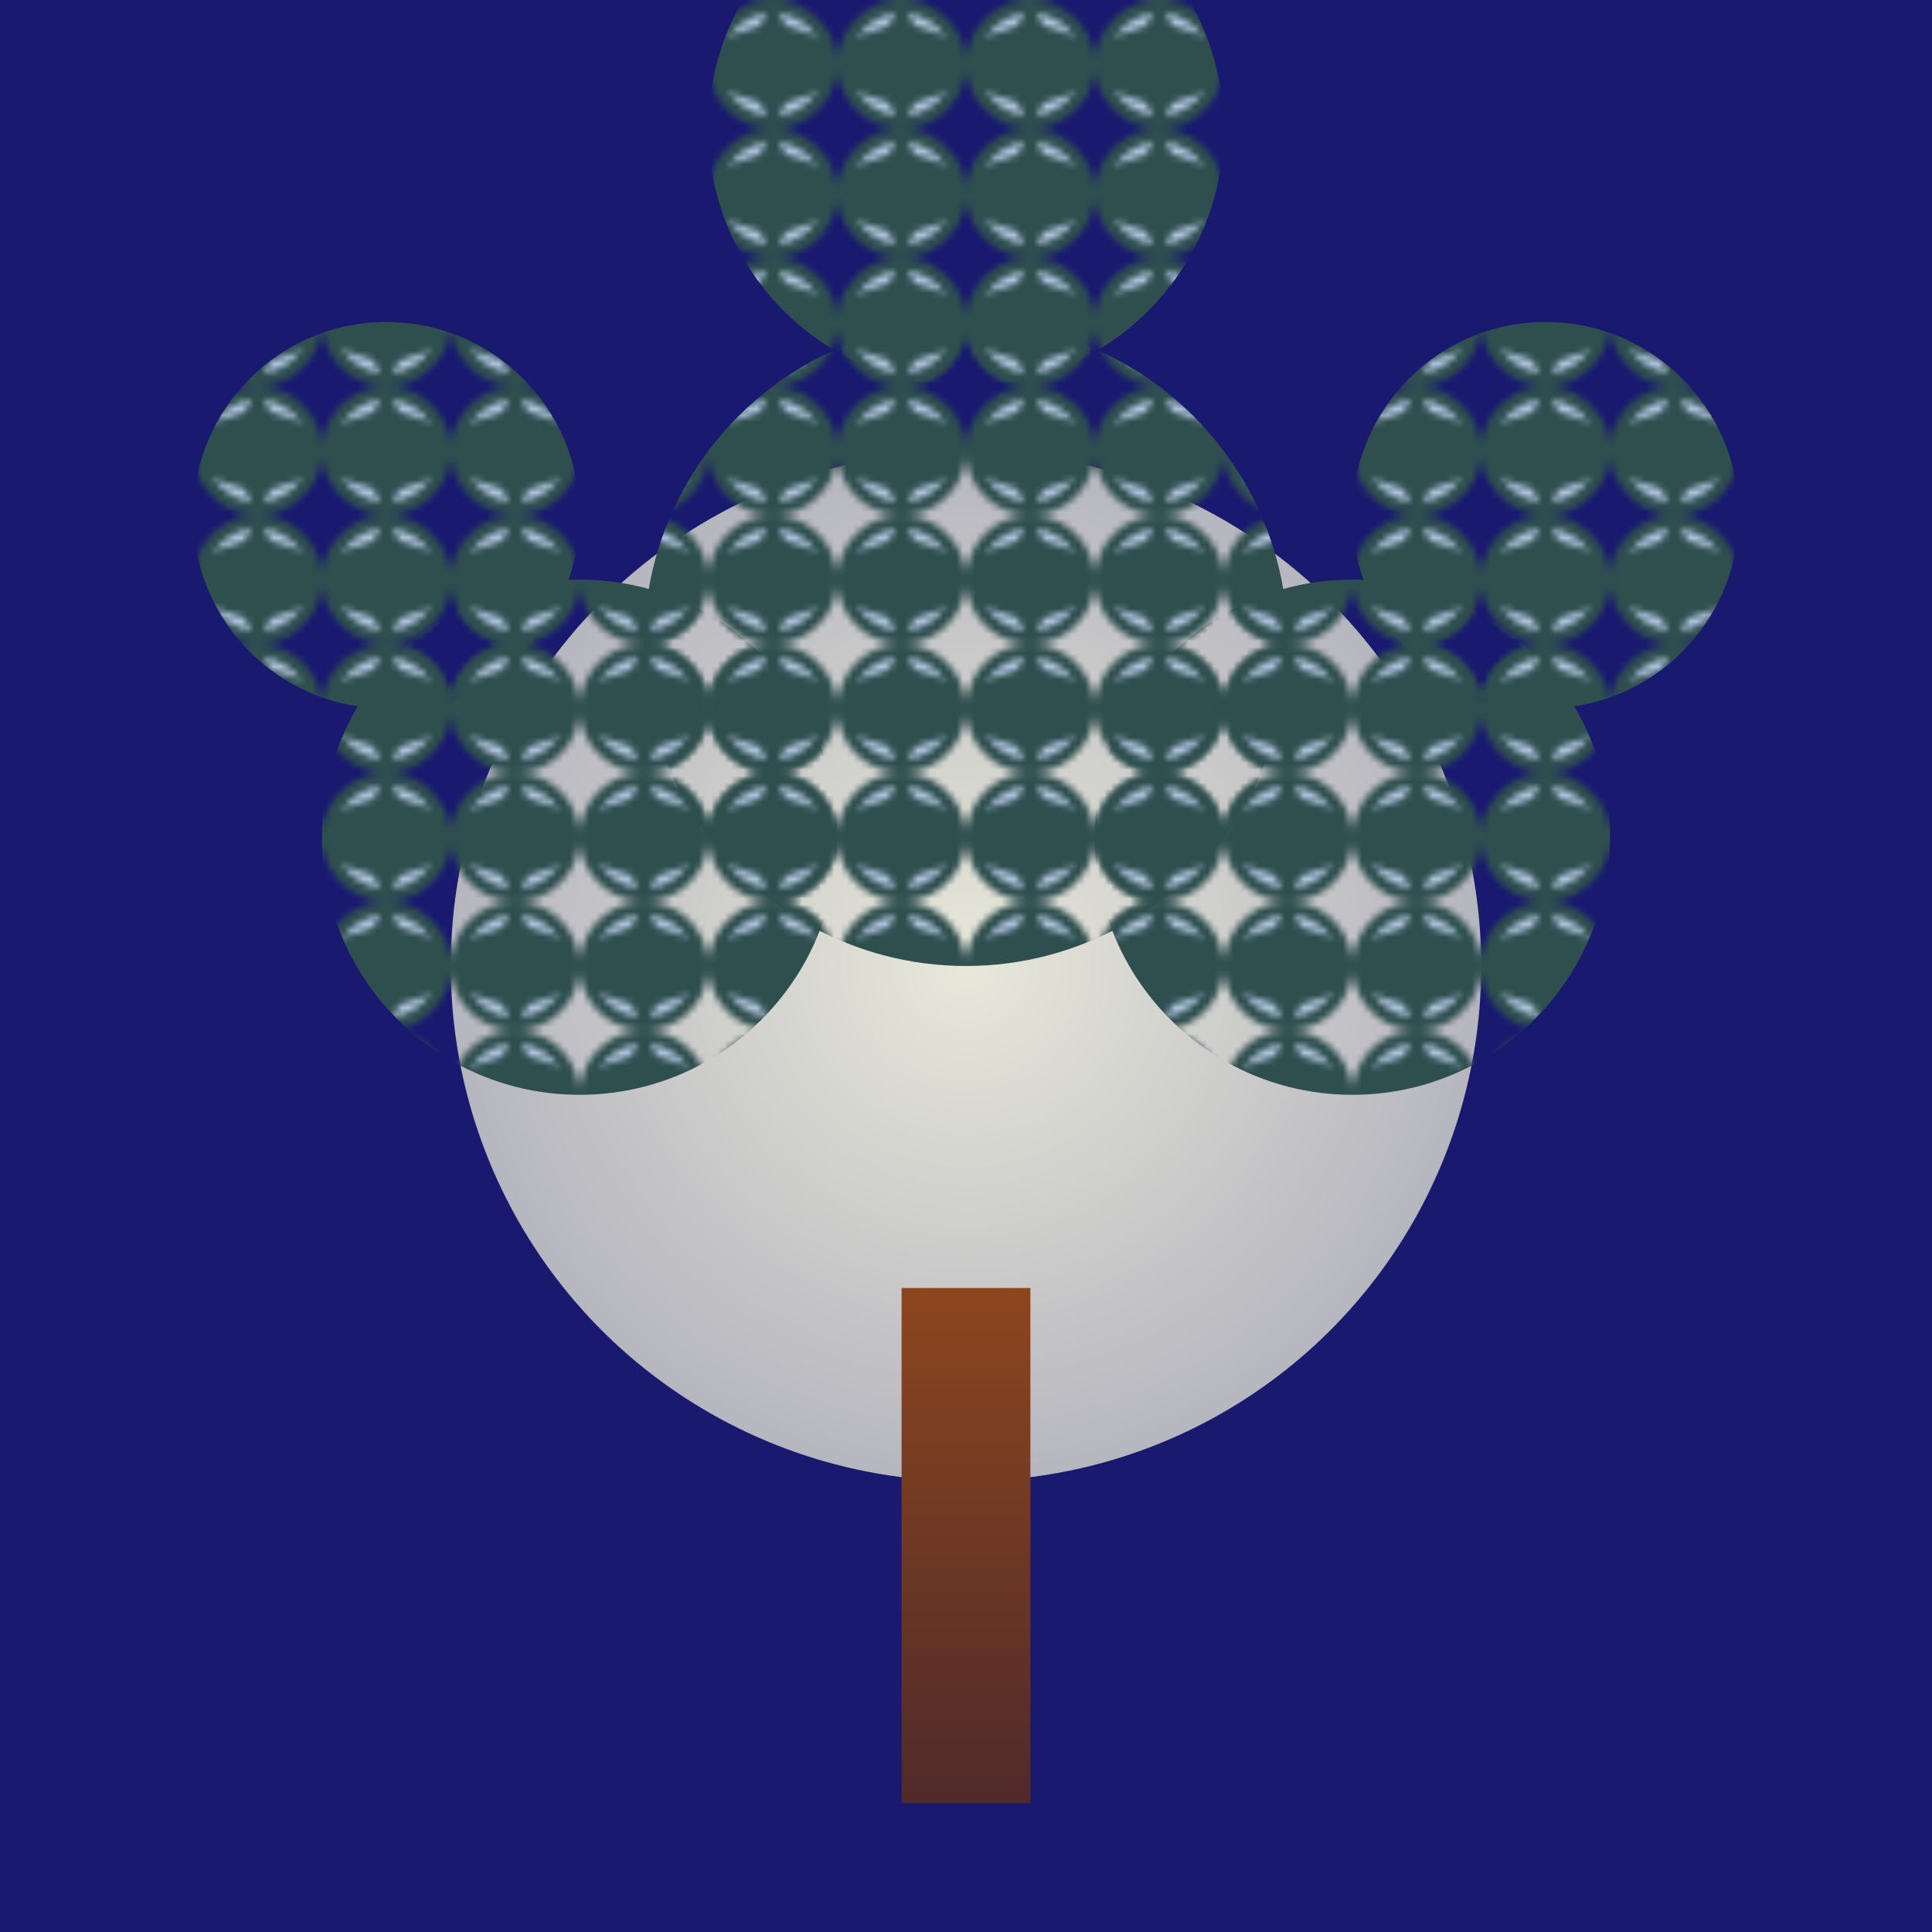
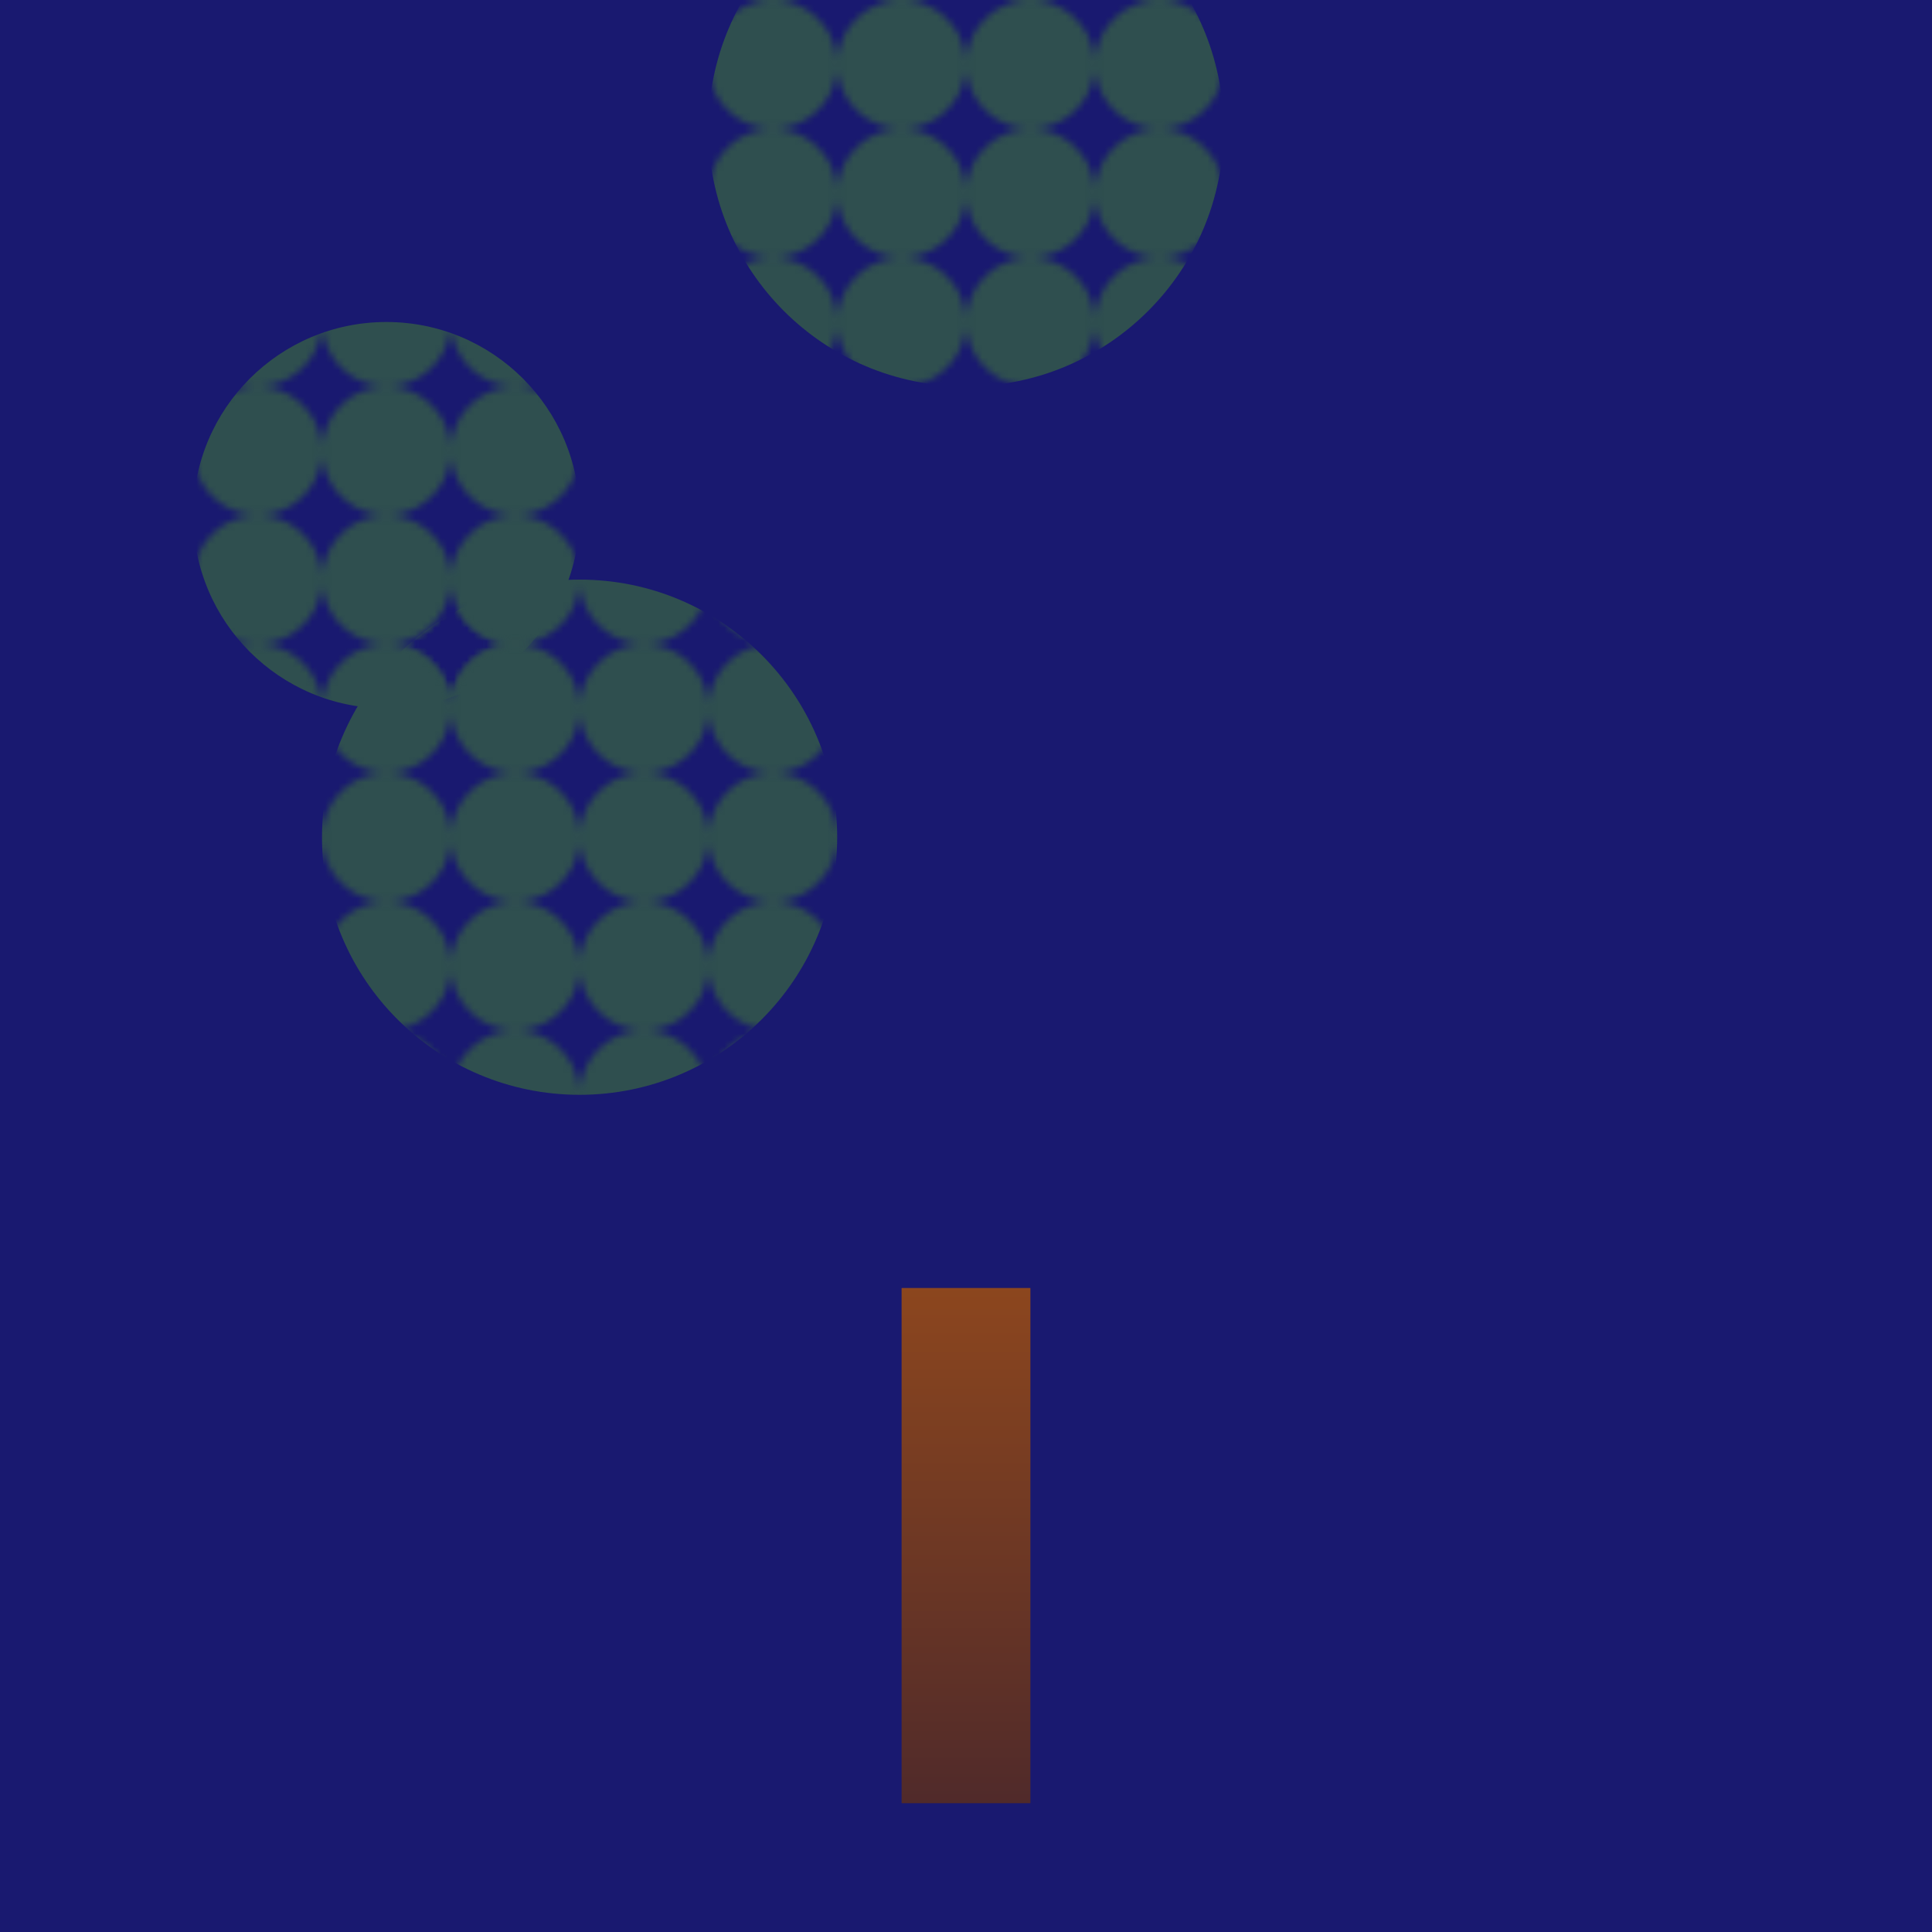
<svg xmlns="http://www.w3.org/2000/svg" viewBox="0 0 300 300">
  <defs>
    <radialGradient id="moonGradient" cx="50%" cy="50%" r="50%" fx="50%" fy="50%">
      <stop offset="0%" style="stop-color:rgb(255,255,230);stop-opacity:1" />
      <stop offset="100%" style="stop-color:rgb(200,200,200);stop-opacity:1" />
    </radialGradient>
    <linearGradient id="treeTrunkGradient" x1="0%" y1="100%" x2="0%" y2="0%">
      <stop offset="0%" style="stop-color:rgb(80,42,42);stop-opacity:1" />
      <stop offset="100%" style="stop-color:rgb(140,70,30);stop-opacity:1" />
    </linearGradient>
    <pattern id="gearPattern" patternUnits="userSpaceOnUse" width="20" height="20">
      <circle cx="10" cy="10" r="10" fill="darkslategray" />
-       <circle cx="10" cy="10" r="8" fill="lightsteelblue" />
-       <path d="M10 0L12 4L18 6L20 10L18 14L12 16L10 20L8 16L2 14L0 10L2 6L8 4Z" fill="darkslategray" />
+       <path d="M10 0L12 4L20 10L18 14L12 16L10 20L8 16L2 14L0 10L2 6L8 4Z" fill="darkslategray" />
    </pattern>
  </defs>
  <rect width="100%" height="100%" fill="midnightblue" />
-   <circle cx="150" cy="150" r="80" fill="url(#moonGradient)" opacity="0.9" />
  <g transform="translate(150, 200)">
    <rect x="-10" y="0" width="20" height="80" fill="url(#treeTrunkGradient)" />
    <g fill="url(#gearPattern)">
-       <circle cx="0" cy="-100" r="50" />
      <circle cx="-60" cy="-70" r="40" />
-       <circle cx="60" cy="-70" r="40" />
      <circle cx="-90" cy="-120" r="30" />
-       <circle cx="90" cy="-120" r="30" />
      <circle cx="0" cy="-180" r="40" />
    </g>
  </g>
</svg>